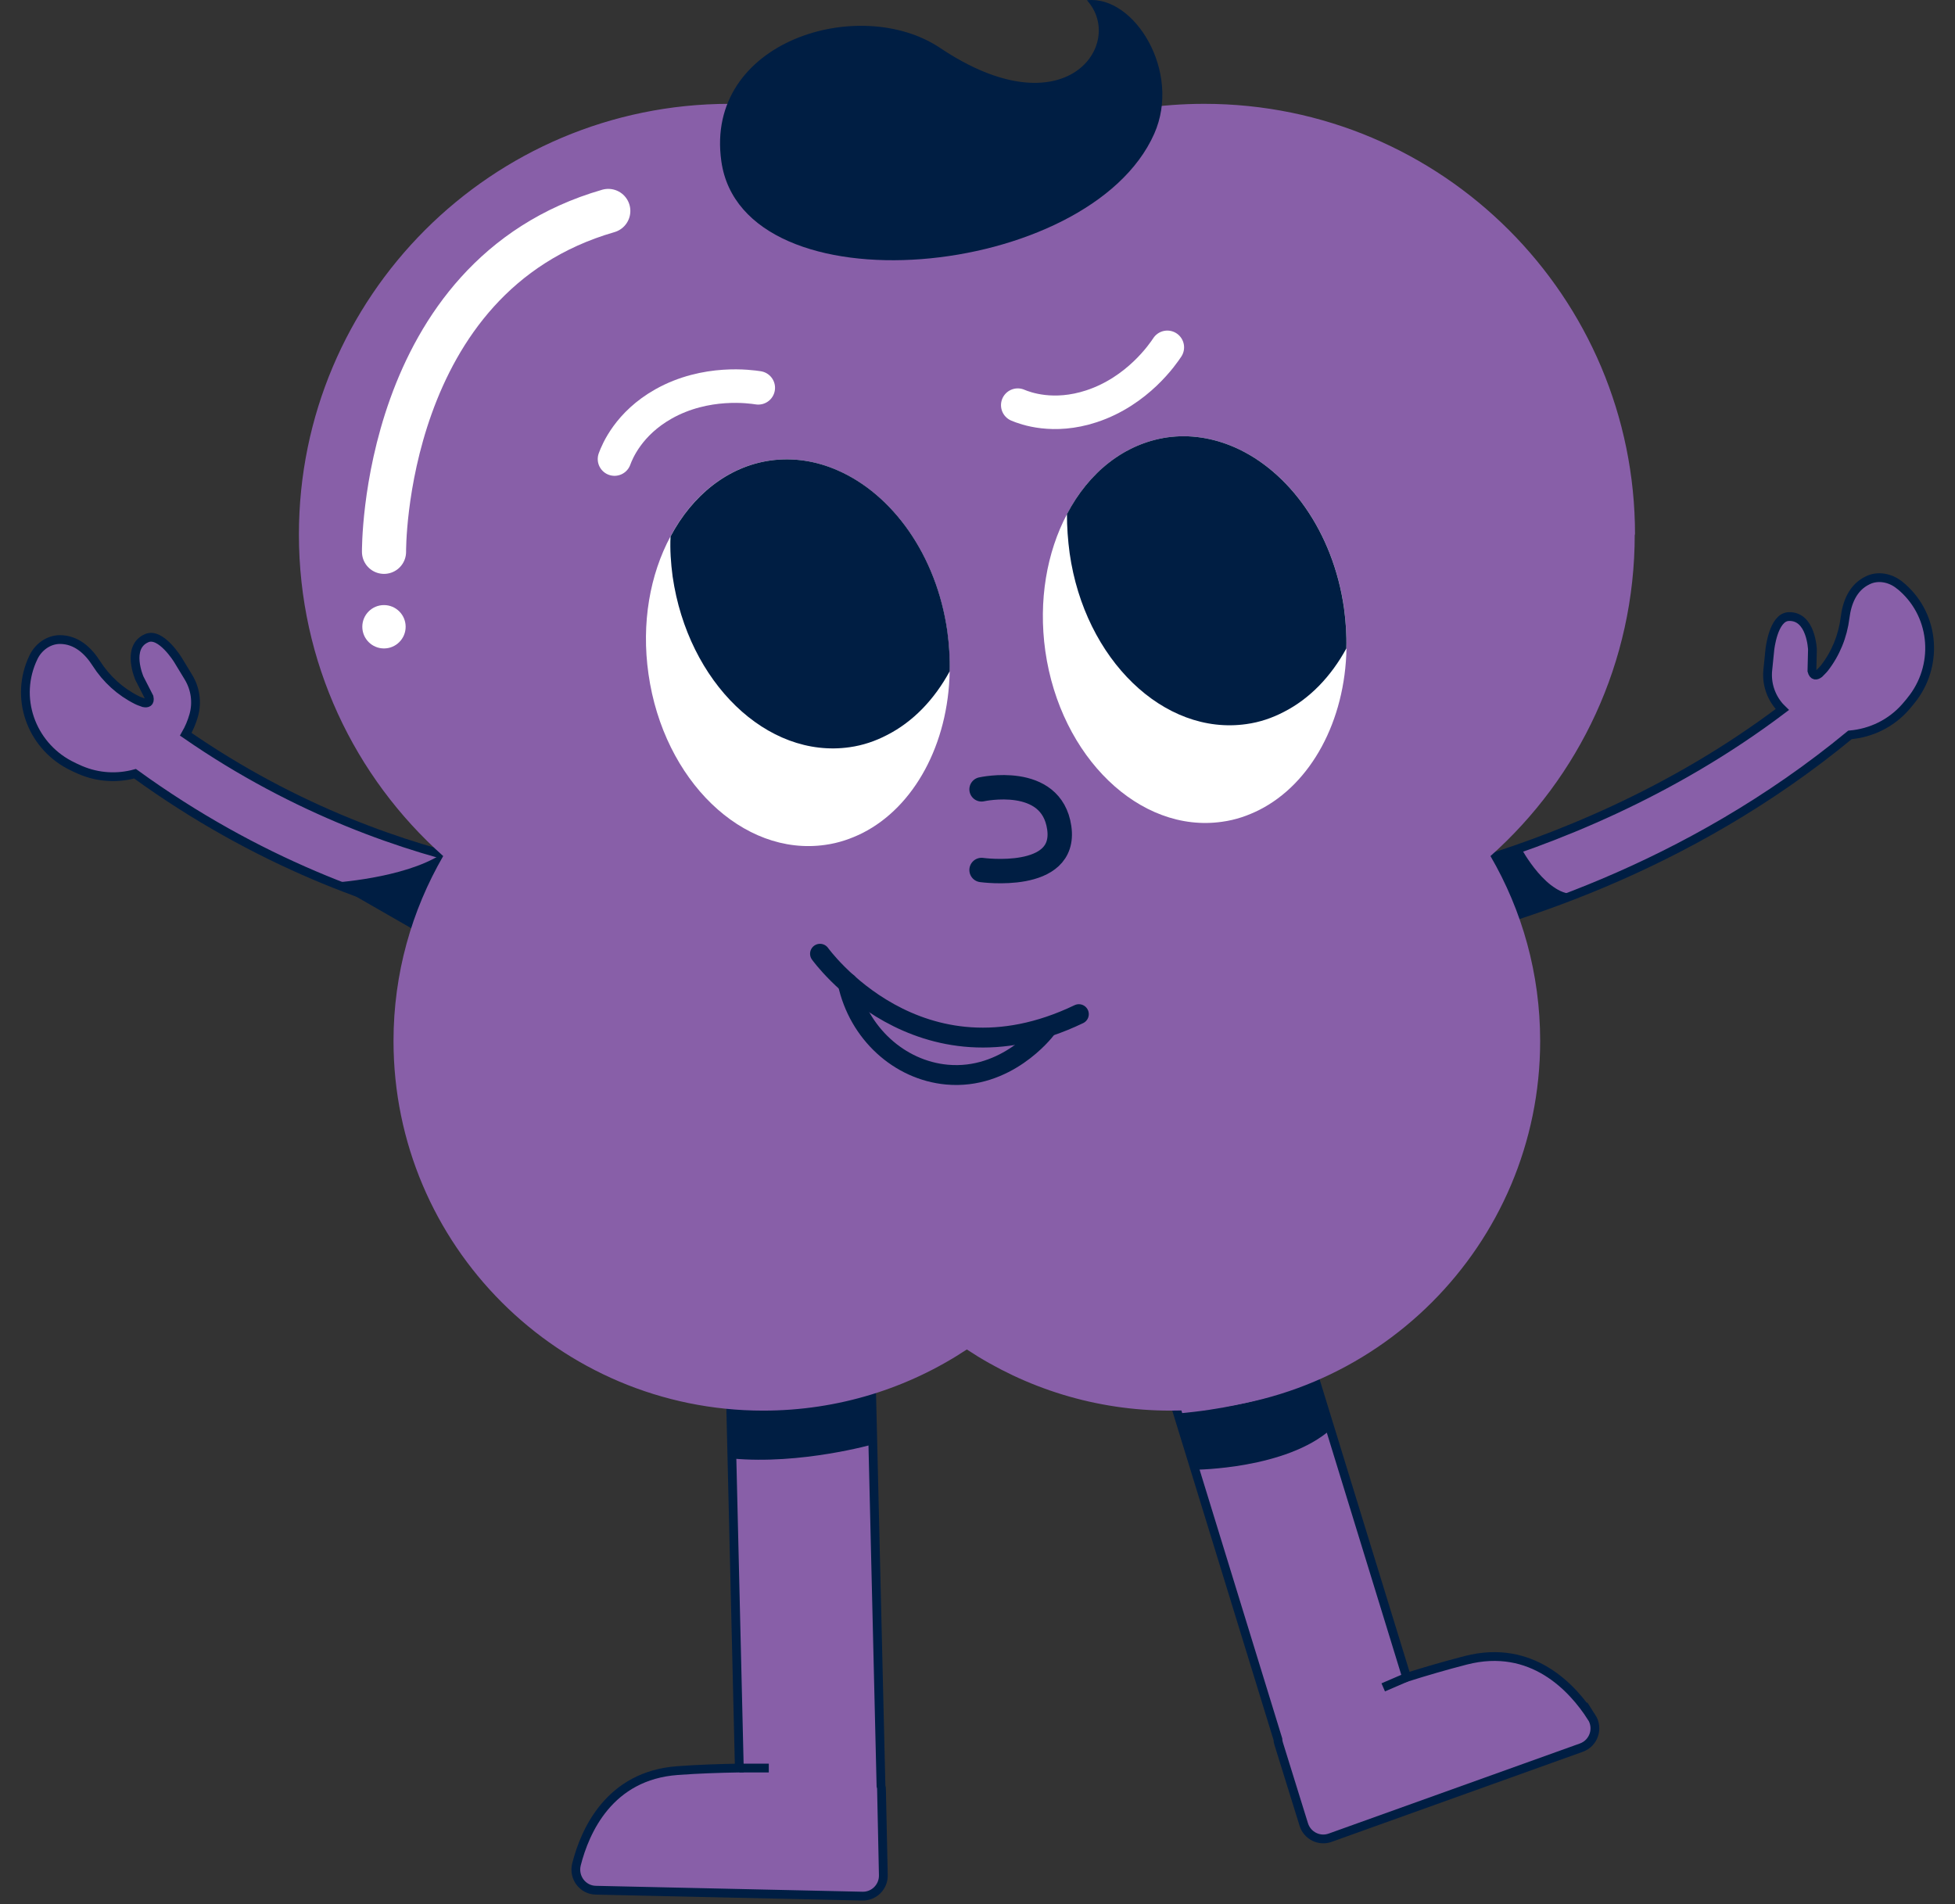
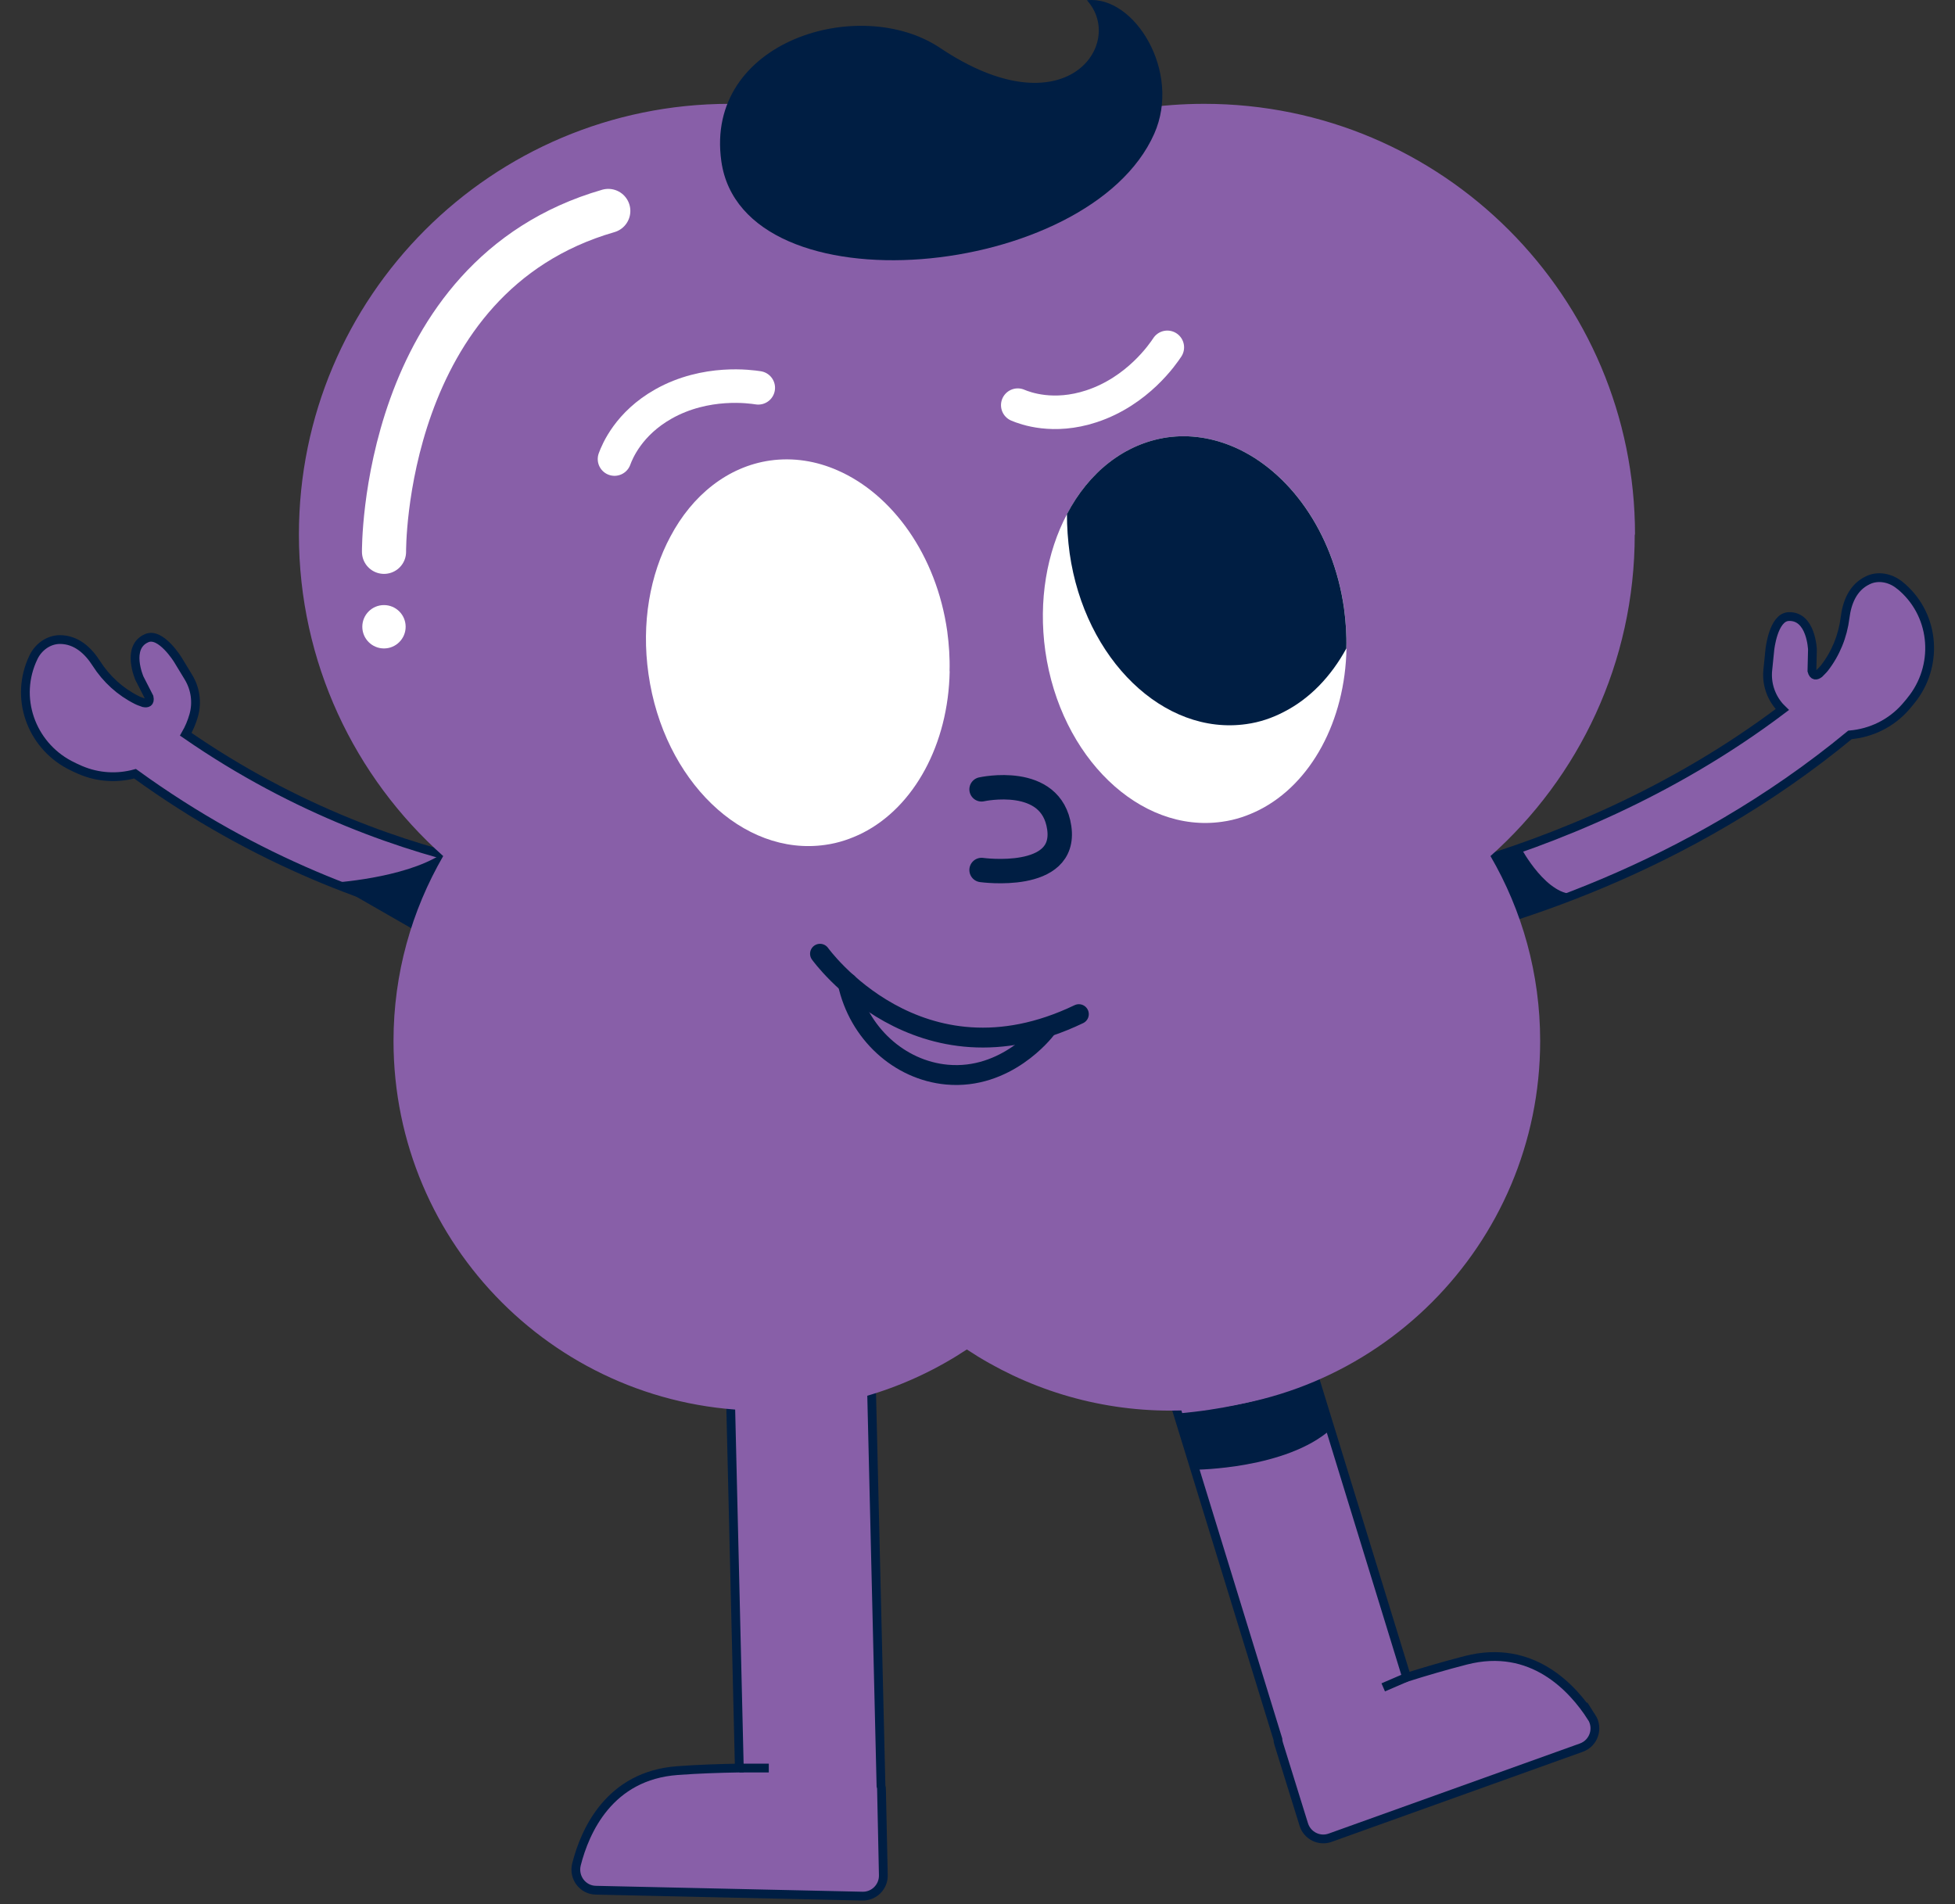
<svg xmlns="http://www.w3.org/2000/svg" width="77" height="75" viewBox="0 0 77 75" fill="none">
  <rect x="0" y="0" width="77" height="75" fill="#333333" stroke="none" />
  <path d="M74.801 23.037C74.45 22.757 73.962 22.66 73.561 22.859C72.966 23.143 72.742 23.753 72.671 24.327C72.58 25.059 72.3 25.745 71.853 26.32C71.792 26.396 71.716 26.462 71.65 26.533C71.543 26.614 71.421 26.64 71.365 26.426L71.385 25.588C71.385 25.588 71.34 24.246 70.445 24.287C69.84 24.312 69.708 25.588 69.708 25.588L69.627 26.386C69.571 26.909 69.739 27.433 70.084 27.829C70.12 27.87 70.16 27.905 70.201 27.946C61.48 34.533 51.462 35.417 51.305 35.432L51.401 36.647L51.498 37.862C51.818 37.836 56.936 37.404 63.147 34.782C66.267 33.465 69.662 31.59 72.864 28.947C73.677 28.876 74.475 28.51 75.06 27.839C75.166 27.717 75.268 27.595 75.365 27.463C76.371 26.096 76.183 24.139 74.806 23.037H74.801Z" fill="#885FA8" stroke="#001E43" stroke-width="0.346" stroke-miterlimit="10" />
  <path d="M59.907 33.4C59.907 33.4 60.944 35.361 62.093 35.209L59.043 36.51L57.574 34.38L59.907 33.395V33.4Z" fill="#001E43" />
  <path d="M24.774 37.181L24.683 34.752C24.591 34.752 16.048 34.97 7.316 28.922C7.448 28.693 7.555 28.444 7.631 28.175C7.773 27.667 7.697 27.128 7.423 26.676L7.006 25.989C7.006 25.989 6.335 24.897 5.781 25.136C4.953 25.486 5.491 26.716 5.491 26.716L5.873 27.463C5.918 27.682 5.796 27.707 5.664 27.682C5.573 27.646 5.476 27.621 5.39 27.575C4.739 27.25 4.19 26.752 3.794 26.132C3.484 25.644 3.016 25.192 2.361 25.192C1.913 25.192 1.512 25.486 1.319 25.888C0.551 27.479 1.227 29.324 2.727 30.122C2.869 30.198 3.011 30.264 3.164 30.33C3.875 30.635 4.633 30.665 5.319 30.477C14.945 37.461 24.378 37.196 24.789 37.181H24.774Z" fill="#885FA8" stroke="#001E43" stroke-width="0.346" stroke-miterlimit="10" />
  <path d="M13.074 34.773C13.074 34.773 15.895 34.61 17.389 33.645L19.381 34.254L19.493 35.556L16.576 36.78L13.074 34.768V34.773Z" fill="#001E43" />
  <path d="M34.725 70.521C34.725 70.46 34.715 70.404 34.699 70.348L33.988 40.52L28.428 40.652L29.119 69.642C28.326 69.657 27.503 69.682 26.69 69.743C24.001 69.936 23.041 72.117 22.705 73.438C22.578 73.946 22.944 74.444 23.467 74.455L33.968 74.688C34.425 74.699 34.801 74.323 34.791 73.865L34.72 70.521H34.725Z" fill="#885FA8" stroke="#001E43" stroke-width="0.346" stroke-miterlimit="10" />
  <path d="M62.685 67.639C61.948 66.496 60.347 64.727 57.735 65.398C56.947 65.601 56.159 65.83 55.402 66.069L46.879 38.35L41.562 39.986L50.33 68.503C50.33 68.559 50.345 68.62 50.36 68.676L51.351 71.868C51.488 72.305 51.961 72.544 52.393 72.386L62.283 68.839C62.776 68.661 62.969 68.076 62.685 67.634V67.639Z" fill="#885FA8" stroke="#001E43" stroke-width="0.346" stroke-miterlimit="10" />
-   <path d="M28.793 55.3C28.793 55.3 31.558 55.6 34.343 54.721L34.404 56.886C34.404 56.886 31.543 57.704 28.834 57.45L28.793 55.3Z" fill="#001E43" />
  <path d="M46.415 55.68L47.096 57.891C47.096 57.891 50.664 57.866 52.423 56.295L51.813 54.318C51.813 54.318 49.871 55.376 46.41 55.675L46.415 55.68Z" fill="#001E43" />
  <path d="M64.397 21.055C64.397 11.688 56.803 4.09 47.431 4.09C43.975 4.09 40.763 5.127 38.085 6.9C35.407 5.127 32.194 4.09 28.738 4.09C19.372 4.09 11.773 11.683 11.773 21.055C11.773 26.091 13.969 30.615 17.456 33.72C16.215 35.865 15.499 38.35 15.499 41.003C15.499 49.044 22.02 55.564 30.06 55.564C33.023 55.564 35.783 54.675 38.08 53.155C40.382 54.675 43.137 55.564 46.1 55.564C54.14 55.564 60.661 49.044 60.661 41.003C60.661 38.35 59.949 35.86 58.704 33.72C62.191 30.615 64.386 26.091 64.386 21.055H64.397Z" fill="#885FA8" />
  <path d="M29.121 69.643H30.28" stroke="#001E43" stroke-width="0.346" stroke-miterlimit="10" />
  <path d="M55.4 66.068L54.48 66.465" stroke="#001E43" stroke-width="0.346" stroke-miterlimit="10" />
  <path d="M42.823 0.009C42.823 0.009 42.808 0.009 42.813 0.014C44.353 1.711 41.969 5.198 37.029 1.889C33.868 -0.23 27.744 1.61 28.41 6.347C29.243 12.308 42.904 11.038 45.461 5.269C46.544 2.824 44.678 -0.184 42.828 0.009H42.823Z" fill="#001E43" />
  <path d="M15.123 25.542C15.595 25.542 15.977 25.159 15.977 24.688C15.977 24.216 15.595 23.834 15.123 23.834C14.652 23.834 14.27 24.216 14.27 24.688C14.27 25.159 14.652 25.542 15.123 25.542Z" fill="white" />
  <path d="M15.125 21.736C15.125 21.736 15.018 10.89 23.958 8.309" stroke="white" stroke-width="1.738" stroke-miterlimit="10" stroke-linecap="round" />
  <path d="M38.66 31.092C38.66 31.092 41.415 30.477 41.72 32.607C42.025 34.736 38.66 34.269 38.66 34.269" stroke="#001E43" stroke-width="0.961" stroke-miterlimit="10" stroke-linecap="round" />
  <path d="M37.404 26.443C37.353 29.31 36.007 31.78 33.974 32.811C33.516 33.04 33.023 33.208 32.505 33.279C29.252 33.747 26.137 30.738 25.542 26.555C25.252 24.542 25.603 22.626 26.406 21.132C27.26 19.516 28.657 18.378 30.335 18.139C31.25 18.012 32.149 18.159 32.983 18.525C35.143 19.465 36.881 21.859 37.308 24.863C37.379 25.396 37.414 25.925 37.399 26.438L37.404 26.443Z" fill="white" />
  <path d="M53.033 25.533C52.982 28.399 51.635 30.87 49.602 31.901C49.145 32.13 48.662 32.298 48.134 32.369C44.891 32.836 41.765 29.823 41.171 25.645C40.891 23.653 41.232 21.747 42.025 20.252C42.878 18.616 44.276 17.477 45.974 17.228C46.878 17.101 47.778 17.249 48.621 17.615C50.771 18.555 52.51 20.949 52.937 23.952C53.008 24.486 53.043 25.015 53.028 25.528L53.033 25.533Z" fill="white" />
-   <path d="M37.404 26.443C36.799 27.556 35.955 28.436 34.934 28.954C34.476 29.193 33.983 29.36 33.465 29.432C30.212 29.899 27.097 26.885 26.492 22.708C26.421 22.174 26.385 21.645 26.41 21.132C27.264 19.516 28.662 18.378 30.339 18.139C31.254 18.012 32.154 18.159 32.987 18.525C35.147 19.465 36.885 21.859 37.312 24.863C37.383 25.396 37.419 25.925 37.404 26.438V26.443Z" fill="#001E43" />
  <path d="M53.032 25.533C52.427 26.646 51.583 27.525 50.562 28.044C50.104 28.283 49.611 28.45 49.093 28.521C45.84 28.989 42.725 25.975 42.13 21.797C42.059 21.274 42.023 20.756 42.023 20.252C42.877 18.616 44.275 17.477 45.972 17.228C46.877 17.101 47.777 17.249 48.62 17.615C50.77 18.555 52.508 20.949 52.935 23.952C53.007 24.486 53.042 25.015 53.027 25.528L53.032 25.533Z" fill="#001E43" />
  <path d="M32.297 37.568C32.297 37.568 36.175 42.981 42.492 39.947" stroke="#001E43" stroke-width="0.783" stroke-miterlimit="10" stroke-linecap="round" />
  <path d="M33.387 38.721C33.814 40.698 35.42 42.156 37.295 42.329C39.633 42.543 41.122 40.642 41.209 40.525" stroke="#001E43" stroke-width="0.783" stroke-miterlimit="10" stroke-linecap="round" />
  <path d="M45.976 13.682C45.809 13.936 44.813 15.405 42.988 16.004C41.489 16.497 40.386 16.086 40.086 15.959" stroke="white" stroke-width="1.321" stroke-miterlimit="10" stroke-linecap="round" />
  <path d="M29.865 15.276C29.565 15.23 27.806 14.971 26.134 15.911C24.762 16.684 24.315 17.777 24.203 18.082" stroke="white" stroke-width="1.321" stroke-miterlimit="10" stroke-linecap="round" />
</svg>